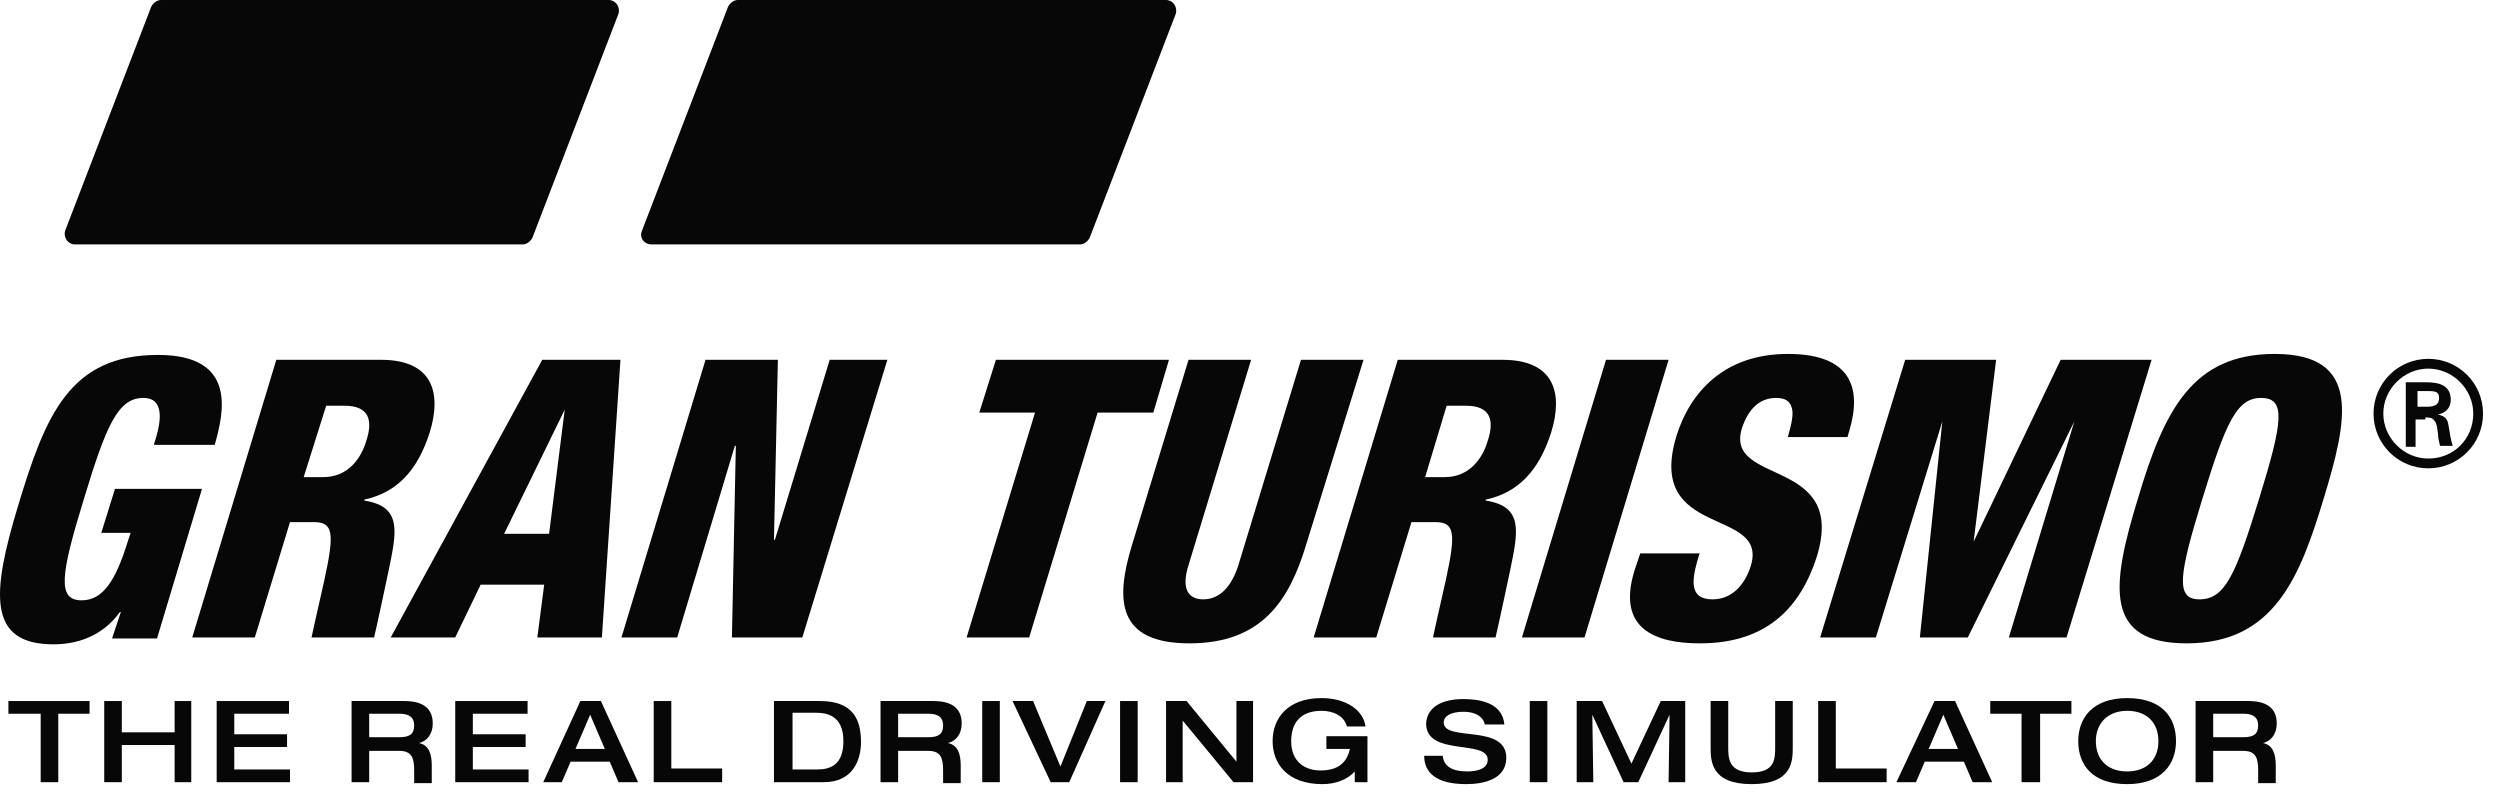
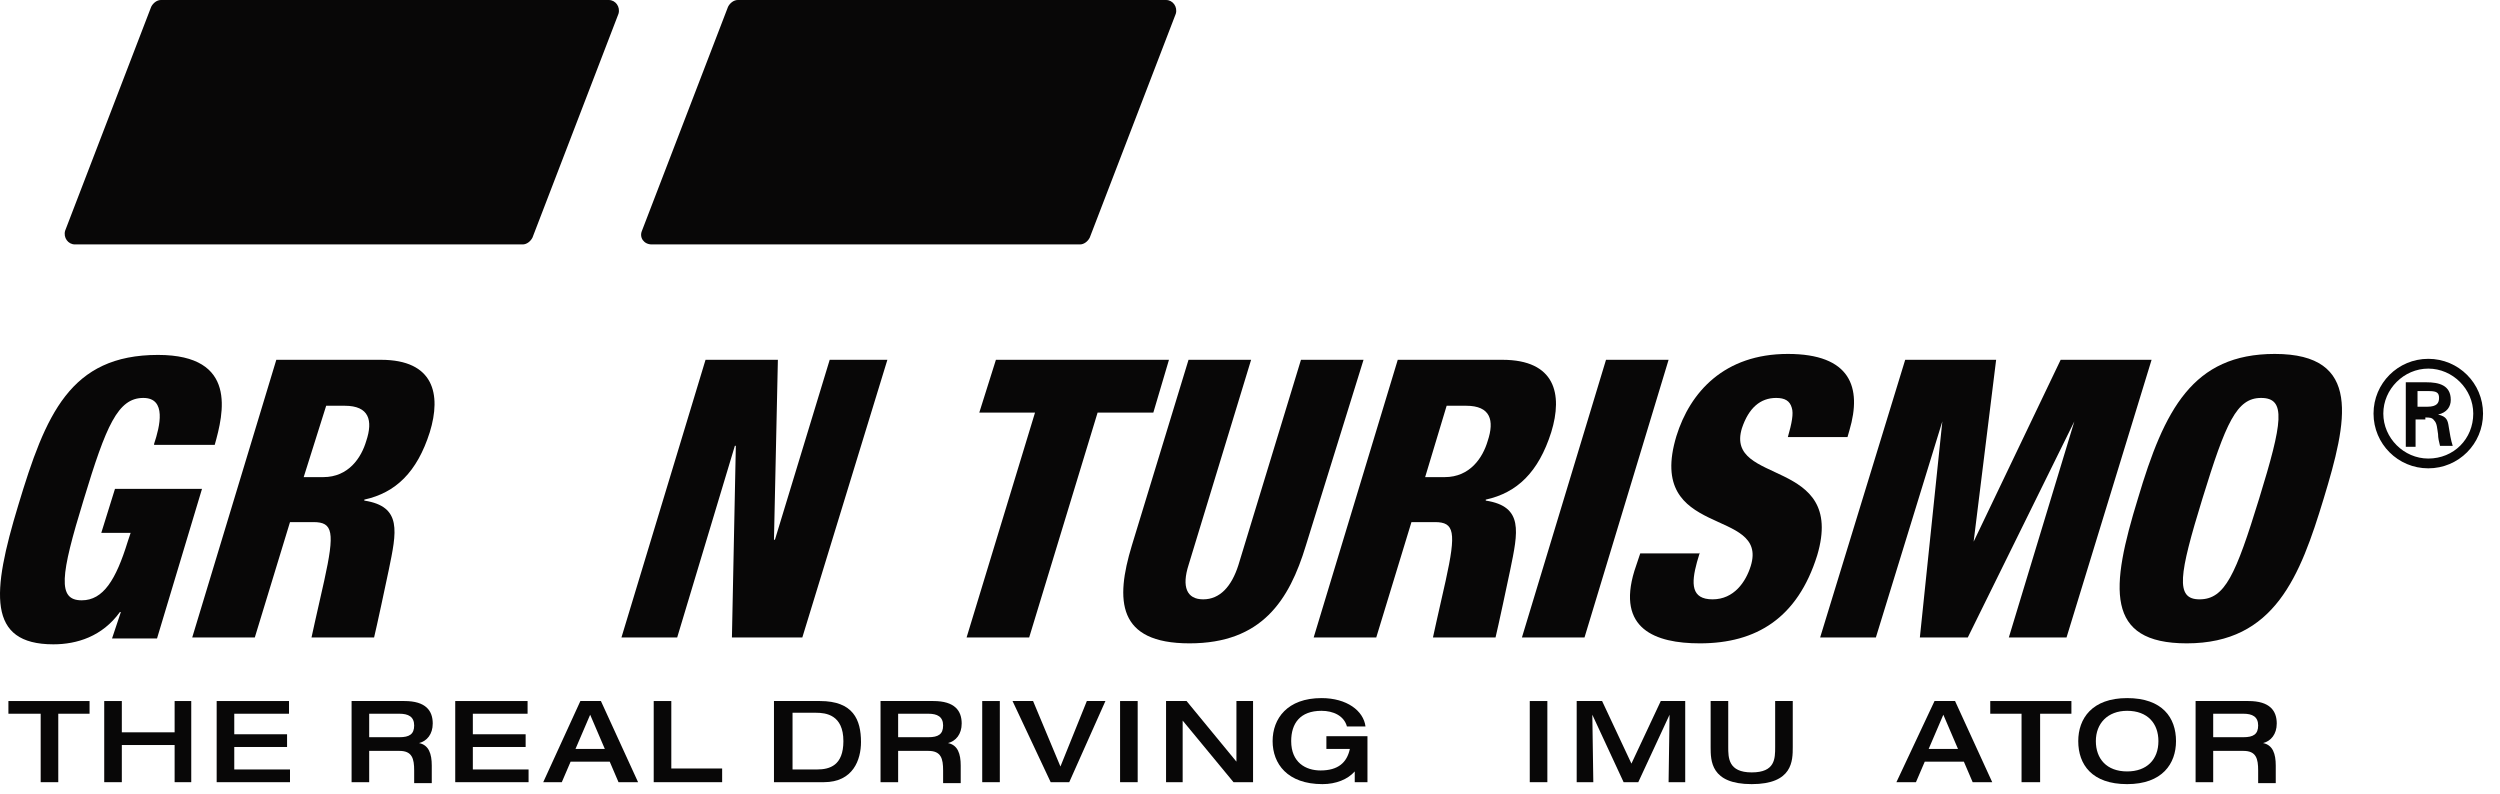
<svg xmlns="http://www.w3.org/2000/svg" width="126" height="40" viewBox="0 0 126 40" fill="none">
  <path d="M122.386 23.111C121.154 23.111 120.119 22.076 120.119 20.844C120.119 19.612 121.154 18.578 122.386 18.578C123.617 18.578 124.652 19.612 124.652 20.844C124.652 22.126 123.667 23.111 122.386 23.111ZM122.386 23.604C123.913 23.604 125.145 22.372 125.145 20.844C125.145 19.317 123.913 18.085 122.386 18.085C120.858 18.085 119.626 19.317 119.626 20.844C119.626 22.372 120.858 23.604 122.386 23.604ZM122.238 21.041C122.435 21.041 122.583 21.041 122.681 21.189C122.829 21.337 122.829 21.584 122.878 21.879C122.878 22.076 122.928 22.273 122.977 22.471H123.617C123.519 22.175 123.47 21.83 123.42 21.534C123.371 21.189 123.322 20.992 122.878 20.894C123.322 20.795 123.519 20.499 123.519 20.154C123.519 19.415 122.928 19.267 122.287 19.267H121.252V22.52H121.745V21.14H122.238V21.041ZM121.843 20.549V19.711H122.435C122.829 19.711 122.928 19.809 122.928 20.056C122.928 20.302 122.829 20.499 122.336 20.499H121.843V20.549Z" fill="#080707" />
  <path d="M2.05 35.972H0.424V35.332H4.514V35.972H2.937V39.422H2.05V35.972Z" fill="#080707" />
  <path d="M5.253 35.332H6.14V36.909H8.801V35.332H9.639V39.422H8.801V37.549H6.14V39.422H5.253V35.332Z" fill="#080707" />
  <path d="M10.92 35.332H14.566V35.972H11.807V37.007H14.468V37.648H11.807V38.781H14.616V39.422H10.92V35.332Z" fill="#080707" />
  <path d="M17.72 35.332H20.381C21.465 35.332 21.81 35.825 21.81 36.465C21.81 37.007 21.515 37.352 21.12 37.451C21.613 37.549 21.761 37.993 21.761 38.584C21.761 38.781 21.761 39.471 21.761 39.471H20.874C20.874 39.471 20.874 39.175 20.874 38.831C20.874 38.239 20.775 37.845 20.135 37.845H18.607V39.422H17.72V35.332ZM20.135 37.155C20.628 37.155 20.874 37.007 20.874 36.564C20.874 36.12 20.578 35.972 20.135 35.972H18.607V37.155H20.135Z" fill="#080707" />
  <path d="M44.379 35.332H47.04C48.124 35.332 48.469 35.825 48.469 36.465C48.469 37.007 48.173 37.352 47.779 37.451C48.272 37.549 48.42 37.993 48.42 38.584C48.42 38.781 48.42 39.471 48.42 39.471H47.533C47.533 39.471 47.533 39.175 47.533 38.831C47.533 38.239 47.434 37.845 46.794 37.845H45.266V39.422H44.379V35.332V35.332ZM46.794 37.155C47.286 37.155 47.533 37.007 47.533 36.564C47.533 36.12 47.237 35.972 46.794 35.972H45.266V37.155H46.794Z" fill="#080707" />
  <path d="M110.658 35.332H113.319C114.403 35.332 114.748 35.825 114.748 36.465C114.748 37.007 114.452 37.352 114.058 37.451C114.551 37.549 114.698 37.993 114.698 38.584C114.698 38.781 114.698 39.471 114.698 39.471H113.811C113.811 39.471 113.811 39.175 113.811 38.831C113.811 38.239 113.713 37.845 113.072 37.845H111.545V39.422H110.658V35.332ZM113.072 37.155C113.565 37.155 113.811 37.007 113.811 36.564C113.811 36.12 113.516 35.972 113.072 35.972H111.545V37.155H113.072Z" fill="#080707" />
  <path d="M22.944 35.332H26.59V35.972H23.831V37.007H26.492V37.648H23.831V38.781H26.64V39.422H22.944V35.332Z" fill="#080707" />
  <path d="M29.251 35.332H30.286L32.159 39.422H31.173L30.73 38.387H28.759L28.315 39.422H27.379L29.251 35.332ZM30.483 37.746L29.744 36.022L29.005 37.746H30.483Z" fill="#080707" />
  <path d="M32.947 35.332H33.834V38.732H36.396V39.422H32.947V35.332Z" fill="#080707" />
  <path d="M39.057 35.332H41.324C42.999 35.332 43.394 36.268 43.394 37.401C43.394 38.288 42.999 39.422 41.521 39.422H39.008V35.332H39.057ZM39.944 38.781H41.176C41.817 38.781 42.507 38.584 42.507 37.352C42.507 36.022 41.62 35.923 41.127 35.923H39.944V38.781Z" fill="#080707" />
  <path d="M50.391 35.332H49.504V39.422H50.391V35.332Z" fill="#080707" />
  <path d="M51.032 35.332H52.067L53.446 38.633L54.777 35.332H55.713L53.89 39.422H52.954L51.032 35.332Z" fill="#080707" />
  <path d="M57.339 35.332H56.452V39.422H57.339V35.332Z" fill="#080707" />
  <path d="M58.769 35.332H59.803L62.316 38.387V35.332H63.154V39.422H62.169L59.606 36.317V39.422H58.769V35.332Z" fill="#080707" />
  <path d="M68.92 39.422H68.279V38.88C67.934 39.274 67.343 39.52 66.653 39.52C64.879 39.52 64.14 38.486 64.14 37.352C64.14 36.219 64.879 35.184 66.603 35.184C67.885 35.184 68.722 35.825 68.821 36.613H67.885C67.737 36.071 67.195 35.825 66.603 35.825C65.519 35.825 65.076 36.465 65.076 37.352C65.076 38.436 65.815 38.831 66.554 38.831C67.441 38.831 67.885 38.436 68.033 37.746H66.85V37.106H68.92V39.422V39.422Z" fill="#080707" />
-   <path d="M73.749 35.233C74.389 35.233 75.72 35.332 75.819 36.514H74.833C74.784 36.219 74.488 35.874 73.749 35.874C73.158 35.874 72.763 36.071 72.763 36.416C72.763 37.401 75.917 36.465 75.917 38.19C75.917 39.274 74.784 39.52 73.897 39.52C72.369 39.52 71.778 38.929 71.778 38.091H72.714C72.763 38.633 73.207 38.88 73.946 38.88C74.488 38.88 74.981 38.732 74.981 38.288C74.981 37.254 71.876 38.141 71.876 36.465C71.926 35.578 72.763 35.233 73.749 35.233Z" fill="#080707" />
  <path d="M77.987 35.332H77.1V39.422H77.987V35.332Z" fill="#080707" />
  <path d="M79.465 35.332H80.746L82.224 38.486L83.703 35.332H84.935V39.422H84.097L84.146 36.022L82.569 39.422H81.83L80.253 36.022L80.303 39.422H79.465V35.332Z" fill="#080707" />
  <path d="M86.216 35.332H87.103V37.648C87.103 38.19 87.103 38.929 88.285 38.929C89.468 38.929 89.468 38.239 89.468 37.648V35.332H90.355V37.648C90.355 38.338 90.355 39.52 88.285 39.52C86.216 39.52 86.216 38.338 86.216 37.648V35.332V35.332Z" fill="#080707" />
-   <path d="M91.637 35.332H92.524V38.732H95.086V39.422H91.637V35.332Z" fill="#080707" />
  <path d="M97.5 35.332H98.535L100.408 39.422H99.422L98.979 38.387H97.008L96.564 39.422H95.579L97.5 35.332ZM98.683 37.746L97.944 36.022L97.205 37.746H98.683Z" fill="#080707" />
  <path d="M101.886 35.972H100.309V35.332H104.399V35.972H102.822V39.422H101.886V35.972Z" fill="#080707" />
  <path d="M104.744 37.352C104.744 36.219 105.434 35.184 107.208 35.184C108.982 35.184 109.671 36.17 109.671 37.352C109.671 38.486 108.982 39.52 107.208 39.52C105.434 39.52 104.744 38.535 104.744 37.352ZM108.784 37.352C108.784 36.465 108.242 35.825 107.208 35.825C106.222 35.825 105.631 36.465 105.631 37.352C105.631 38.239 106.173 38.88 107.208 38.88C108.193 38.88 108.784 38.289 108.784 37.352Z" fill="#080707" />
  <path d="M7.766 22.372C8.062 21.485 8.407 20.056 7.224 20.056C5.943 20.056 5.352 21.436 4.218 25.181C3.036 29.024 2.888 30.256 4.12 30.256C5.204 30.256 5.844 29.221 6.436 27.3L6.584 26.856H5.105L5.795 24.639H10.181L7.914 32.178H5.647L6.091 30.848H6.042C5.155 32.08 3.873 32.474 2.691 32.474C-0.66 32.474 -0.414 29.862 0.917 25.476C2.296 20.894 3.528 17.888 7.963 17.888C12.004 17.888 11.265 20.844 10.822 22.421H7.766V22.372Z" fill="#080707" />
  <path d="M70.447 18.134H75.719C78.38 18.134 78.775 19.859 78.183 21.781C77.543 23.801 76.459 24.836 74.882 25.181V25.23C76.804 25.526 76.508 26.807 76.114 28.729C75.522 31.538 75.375 32.129 75.375 32.129H72.221C72.221 32.129 72.467 30.995 72.861 29.271C73.403 26.807 73.305 26.314 72.319 26.314H71.137L69.363 32.129H66.209L70.447 18.134ZM71.827 24.047H72.812C74.093 24.047 74.734 23.062 74.98 22.224C75.325 21.189 75.128 20.45 73.896 20.45H72.911L71.827 24.047Z" fill="#080707" />
  <path d="M13.926 18.134H19.198C21.86 18.134 22.254 19.859 21.662 21.781C21.022 23.801 19.938 24.836 18.361 25.181V25.23C20.283 25.526 19.987 26.807 19.593 28.729C19.001 31.538 18.854 32.129 18.854 32.129H15.7C15.7 32.129 15.946 30.995 16.34 29.271C16.883 26.807 16.784 26.314 15.798 26.314H14.616L12.842 32.129H9.688L13.926 18.134ZM15.306 24.047H16.291C17.572 24.047 18.213 23.062 18.459 22.224C18.804 21.189 18.607 20.45 17.375 20.45H16.439L15.306 24.047Z" fill="#080707" />
-   <path d="M27.329 18.134H31.271L30.335 32.129H27.082L27.427 29.468H24.224L22.943 32.129H19.691L27.329 18.134ZM28.462 20.647L25.407 26.905H27.674L28.462 20.647Z" fill="#080707" />
  <path d="M35.559 18.134H39.205L39.008 27.201H39.057L41.817 18.134H44.724L40.437 32.129H36.889L37.086 22.47H37.037L34.13 32.129H31.321L35.559 18.134Z" fill="#080707" />
  <path d="M52.165 20.795H49.356L50.194 18.134H58.916L58.128 20.795H55.319L51.87 32.129H48.716L52.165 20.795Z" fill="#080707" />
  <path d="M65.815 27.497C64.977 30.256 63.598 32.425 59.951 32.425C56.304 32.425 56.206 30.256 57.044 27.497L59.902 18.134H63.056L59.902 28.482C59.557 29.566 59.803 30.207 60.641 30.207C61.479 30.207 62.07 29.566 62.415 28.482L65.569 18.134H68.722L65.815 27.497Z" fill="#080707" />
  <path d="M80.943 18.134H84.097L79.859 32.129H76.705L80.943 18.134Z" fill="#080707" />
-   <path d="M85.673 27.842L85.526 28.334C85.23 29.419 85.23 30.207 86.314 30.207C87.398 30.207 87.99 29.32 88.236 28.532C89.172 25.526 82.914 27.201 84.491 21.978C85.181 19.76 86.905 17.838 90.108 17.838C93.262 17.838 93.853 19.514 93.213 21.682L93.114 22.027H90.108C90.305 21.337 90.404 20.844 90.305 20.549C90.207 20.204 89.96 20.056 89.517 20.056C88.729 20.056 88.137 20.549 87.792 21.584C86.905 24.491 93.065 23.012 91.587 27.989C90.601 31.143 88.531 32.425 85.673 32.425C83.407 32.425 81.485 31.685 82.372 28.778L82.668 27.891H85.673V27.842Z" fill="#080707" />
+   <path d="M85.673 27.842L85.526 28.334C85.23 29.419 85.23 30.207 86.314 30.207C87.398 30.207 87.99 29.32 88.236 28.532C89.172 25.526 82.914 27.201 84.491 21.978C85.181 19.76 86.905 17.838 90.108 17.838C93.262 17.838 93.853 19.514 93.213 21.682L93.114 22.027H90.108C90.305 21.337 90.404 20.844 90.305 20.549C90.207 20.204 89.96 20.056 89.517 20.056C88.729 20.056 88.137 20.549 87.792 21.584C86.905 24.491 93.065 23.012 91.587 27.989C90.601 31.143 88.531 32.425 85.673 32.425C83.407 32.425 81.485 31.685 82.372 28.778L82.668 27.891H85.673V27.842" fill="#080707" />
  <path d="M96.022 18.134H100.605L99.471 27.3L103.857 18.134H108.44L104.153 32.129H101.245L104.547 21.238L99.176 32.129H96.761L97.894 21.238L94.544 32.129H91.735L96.022 18.134Z" fill="#080707" />
  <path d="M110.214 32.425C106.075 32.425 106.37 29.616 107.75 25.131C109.081 20.647 110.51 17.838 114.649 17.838C119.084 17.838 118.296 21.238 117.113 25.131C115.93 29.024 114.649 32.425 110.214 32.425ZM110.855 30.207C112.136 30.207 112.678 28.975 113.861 25.131C115.043 21.288 115.24 20.056 113.959 20.056C112.727 20.056 112.185 21.288 111.002 25.131C109.82 28.975 109.623 30.207 110.855 30.207Z" fill="#080707" />
  <path d="M30.68 0H8.111C7.914 0 7.717 0.148 7.619 0.345L3.282 11.63C3.184 11.974 3.43 12.319 3.775 12.319H26.344C26.541 12.319 26.738 12.171 26.837 11.974L31.173 0.69C31.272 0.345 31.025 0 30.68 0Z" fill="#080707" />
  <path d="M58.768 0H37.185C36.987 0 36.79 0.148 36.692 0.345L32.355 11.63C32.208 11.974 32.454 12.319 32.848 12.319H54.432C54.629 12.319 54.826 12.171 54.924 11.974L59.261 0.69C59.359 0.345 59.113 0 58.768 0Z" fill="#080707" />
</svg>